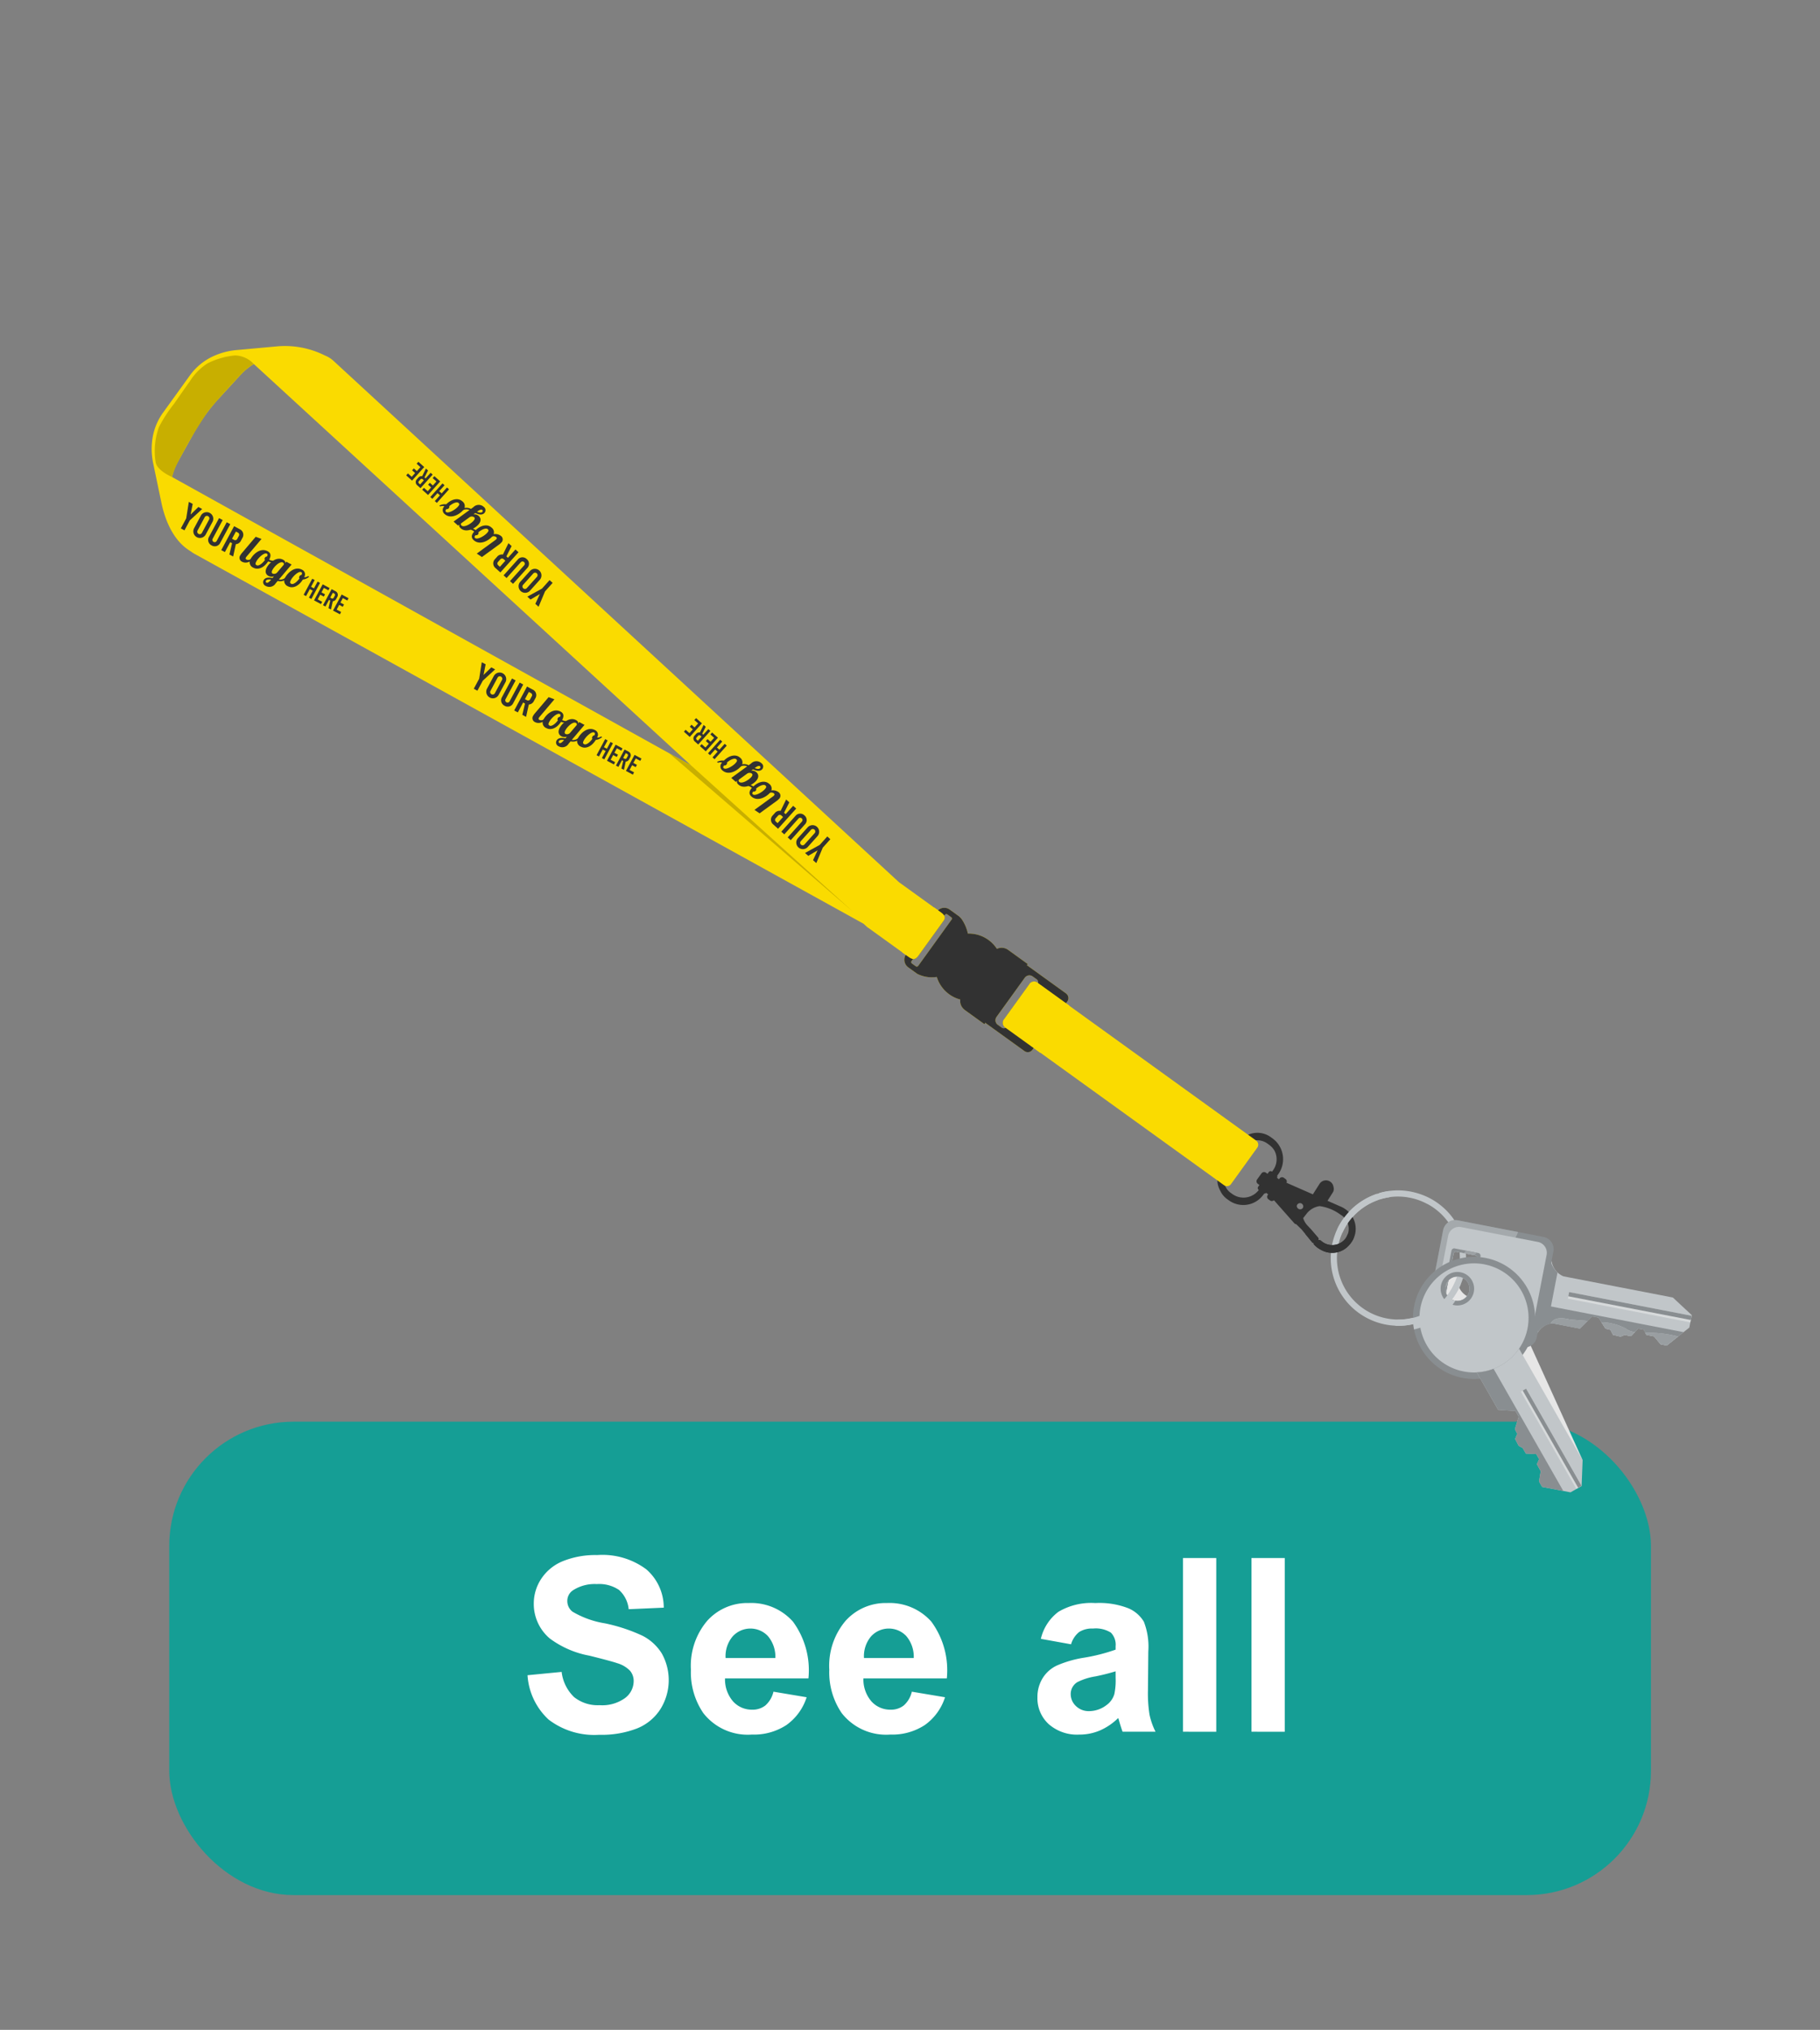
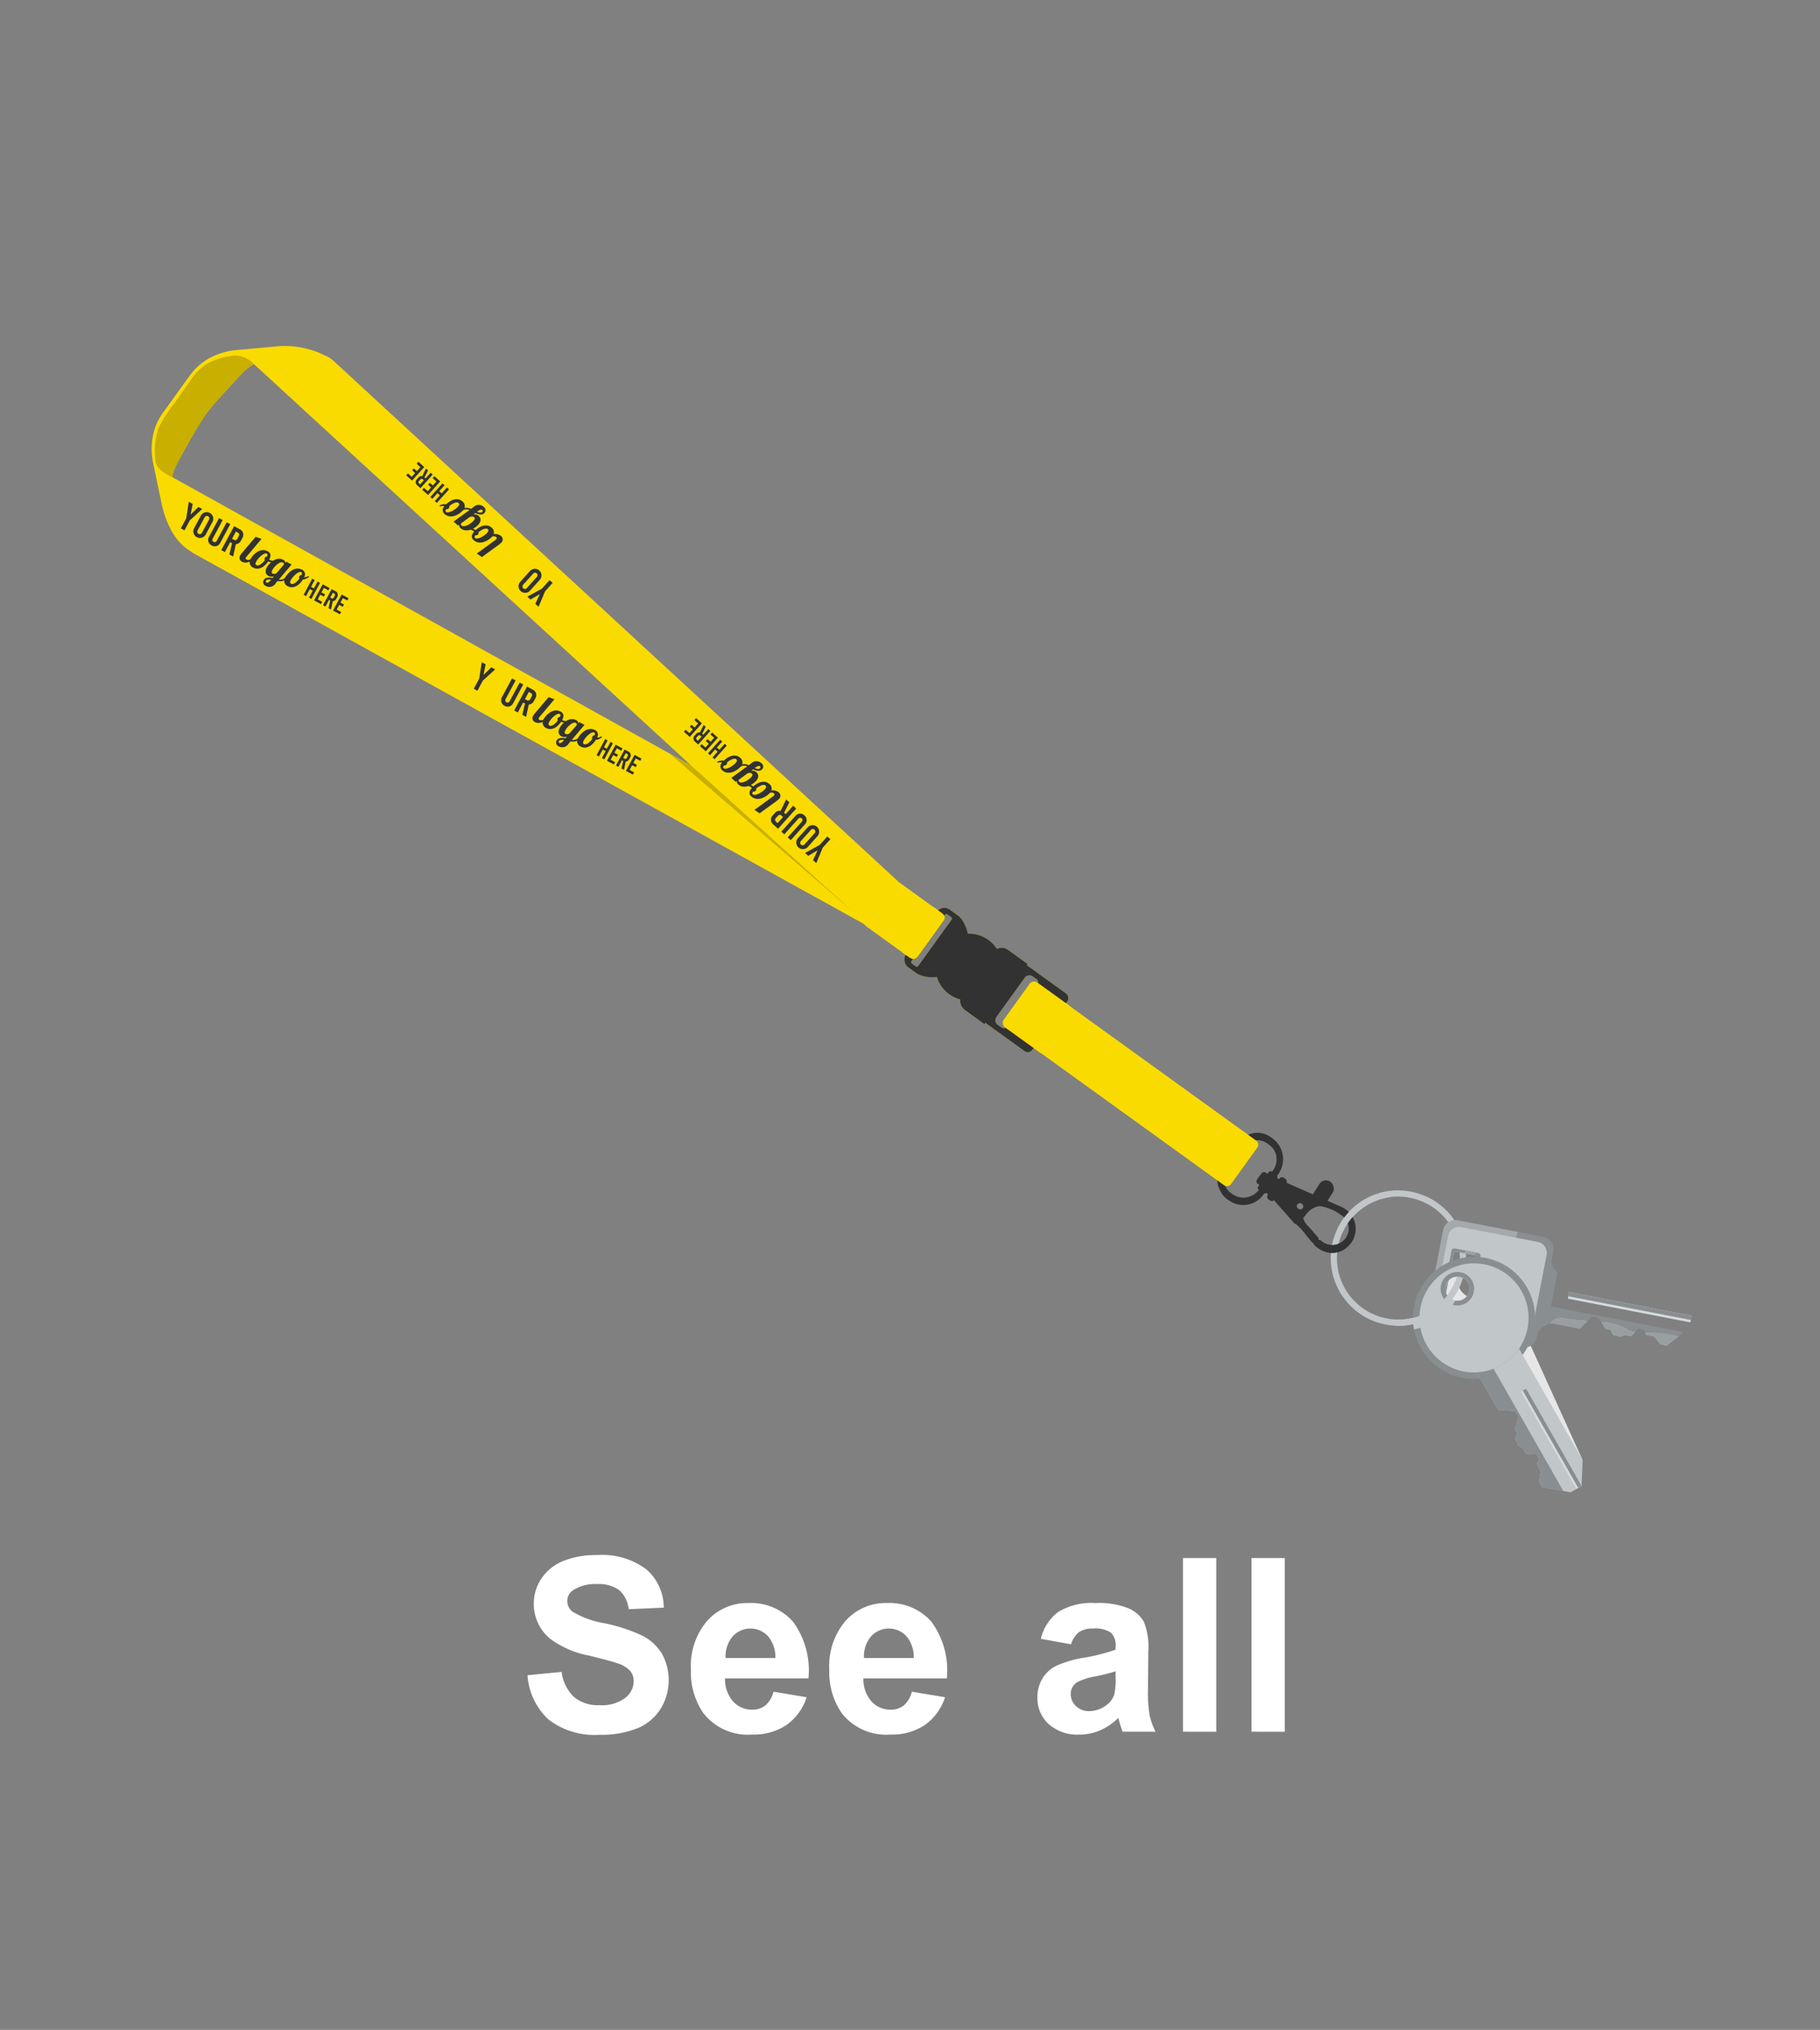
<svg xmlns="http://www.w3.org/2000/svg" viewBox="0 0 139 155">
  <rect x="0" y="0" width="139" height="155" fill="#808080" stroke="none" />
  <g style="isolation: isolate">
    <g id="Laag_1" data-name="Laag 1">
-       <rect x="12.926" y="108.562" width="113.164" height="36.149" rx="9.488" style="fill: #159e95" />
      <g>
        <path d="M40.288,127.922l2.606-.254a3.179,3.179,0,0,0,.955,1.927,2.889,2.889,0,0,0,1.941.615,2.981,2.981,0,0,0,1.95-.547,1.627,1.627,0,0,0,.656-1.28,1.207,1.207,0,0,0-.276-.8,2.208,2.208,0,0,0-.964-.575q-.471-.164-2.145-.58a7.263,7.263,0,0,1-3.022-1.312,3.45,3.45,0,0,1-1.222-2.669,3.411,3.411,0,0,1,.575-1.896,3.595,3.595,0,0,1,1.656-1.343,6.63,6.63,0,0,1,2.61-.462,5.6,5.6,0,0,1,3.759,1.095,3.863,3.863,0,0,1,1.326,2.922l-2.678.117a2.28,2.28,0,0,0-.738-1.47,2.704,2.704,0,0,0-1.696-.448,3.058,3.058,0,0,0-1.828.479.969.969,0,0,0-.425.824,1.019,1.019,0,0,0,.398.805,7.058,7.058,0,0,0,2.461.887,12.971,12.971,0,0,1,2.89.954,3.729,3.729,0,0,1,1.466,1.349,4.176,4.176,0,0,1-.103,4.248,3.793,3.793,0,0,1-1.792,1.479,7.507,7.507,0,0,1-2.886.484,5.74,5.74,0,0,1-3.863-1.163A5.054,5.054,0,0,1,40.288,127.922Z" style="fill: #fff" />
        <path d="M59.072,129.179l2.534.425a4.15,4.15,0,0,1-1.543,2.121,4.53,4.53,0,0,1-2.637.728,4.298,4.298,0,0,1-3.709-1.637,5.503,5.503,0,0,1-.95-3.312,5.307,5.307,0,0,1,1.249-3.742,4.112,4.112,0,0,1,3.158-1.353,4.266,4.266,0,0,1,3.384,1.417,6.264,6.264,0,0,1,1.185,4.338h-6.37a2.566,2.566,0,0,0,.615,1.759,1.923,1.923,0,0,0,1.466.629,1.557,1.557,0,0,0,1.004-.325A2.01,2.01,0,0,0,59.072,129.179Zm.145-2.57a2.447,2.447,0,0,0-.57-1.678,1.835,1.835,0,0,0-2.696.032,2.346,2.346,0,0,0-.534,1.647Z" style="fill: #fff" />
        <path d="M69.641,129.179l2.534.425a4.15,4.15,0,0,1-1.543,2.121,4.53,4.53,0,0,1-2.637.728,4.299,4.299,0,0,1-3.709-1.637,5.503,5.503,0,0,1-.95-3.312,5.307,5.307,0,0,1,1.249-3.742,4.112,4.112,0,0,1,3.158-1.353,4.266,4.266,0,0,1,3.384,1.417,6.264,6.264,0,0,1,1.185,4.338h-6.37a2.566,2.566,0,0,0,.615,1.759,1.923,1.923,0,0,0,1.466.629,1.557,1.557,0,0,0,1.004-.325A2.01,2.01,0,0,0,69.641,129.179Zm.145-2.57a2.447,2.447,0,0,0-.57-1.678,1.835,1.835,0,0,0-2.696.032,2.345,2.345,0,0,0-.534,1.647Z" style="fill: #fff" />
        <path d="M81.801,125.56l-2.307-.416a3.593,3.593,0,0,1,1.339-2.063,4.9,4.9,0,0,1,2.823-.67,6.076,6.076,0,0,1,2.533.403,2.526,2.526,0,0,1,1.172,1.022,5.245,5.245,0,0,1,.339,2.275l-.027,2.968a10.325,10.325,0,0,0,.122,1.869,5.441,5.441,0,0,0,.457,1.289H85.737q-.099-.254-.244-.751c-.042-.151-.073-.25-.09-.298a4.606,4.606,0,0,1-1.393.95,3.99,3.99,0,0,1-1.584.317,3.271,3.271,0,0,1-2.339-.805,2.675,2.675,0,0,1-.855-2.036,2.734,2.734,0,0,1,.389-1.452,2.541,2.541,0,0,1,1.09-.978,8.512,8.512,0,0,1,2.022-.592,13.868,13.868,0,0,0,2.47-.624v-.254a1.316,1.316,0,0,0-.361-1.045,2.171,2.171,0,0,0-1.366-.312,1.819,1.819,0,0,0-1.058.267A1.85,1.85,0,0,0,81.801,125.56Zm3.402,2.063a15.91,15.91,0,0,1-1.547.389,4.637,4.637,0,0,0-1.384.443,1.06,1.06,0,0,0-.498.895,1.246,1.246,0,0,0,.398.924,1.391,1.391,0,0,0,1.014.389,2.197,2.197,0,0,0,1.312-.453,1.59,1.59,0,0,0,.607-.841,5.031,5.031,0,0,0,.099-1.239Z" style="fill: #fff" />
        <path d="M90.347,132.237V118.974H92.89v13.264Z" style="fill: #fff" />
        <path d="M95.579,132.237V118.974h2.542v13.264Z" style="fill: #fff" />
      </g>
      <g>
        <g>
          <g>
            <g>
              <g>
                <g>
                  <g>
                    <g>
                      <path d="M109.463,97.995a1.476,1.476,0,0,1,.72,1.96c-.343.74,2.712-.582,1.972-.924a1.476,1.476,0,0,1-.72-1.96C111.778,96.331,108.723,97.652,109.463,97.995Z" style="fill: #e6e6e6;mix-blend-mode: multiply" />
                      <polygon points="120.872 111.499 116.645 102.187 115.256 103.909 120.872 111.499" style="fill: #e6e6e6;mix-blend-mode: multiply" />
                      <g>
                        <path d="M110.22,93.931l-1.271,6.566a.946.946,0,0,0,.747,1.105l6.566,1.271a.946.946,0,0,0,1.105-.747l1.271-6.566a.946.946,0,0,0-.747-1.105l-6.566-1.271a.946.946,0,0,0-1.105.747Zm.796,1.793L110.337,99.23a.177.177,0,0,0,.14.207l1.478.286a.177.177,0,0,0,.207-.14l.678-3.505a.177.177,0,0,0-.14-.207l-1.478-.286a.177.177,0,0,0-.207.14Z" style="fill: #898e91;fill-rule: evenodd" />
                        <path d="M110.22,93.931l-1.271,6.566a.946.946,0,0,0,.747,1.105l2.3.445a1.472,1.472,0,0,1,.454-1.006c1.364-1.233,1.133-3.045,1.811-3.83.292-.338-.261-.925.841-1.825a3.625,3.625,0,0,0,.837-1.31l-4.613-.893a.946.946,0,0,0-1.105.747Zm.796,1.793L110.337,99.23a.177.177,0,0,0,.14.207l1.478.286a.177.177,0,0,0,.207-.14l.678-3.505a.177.177,0,0,0-.14-.207l-1.478-.286a.177.177,0,0,0-.207.14Z" style="fill: #a4a9ac;fill-rule: evenodd" />
                        <path d="M110.601,94.368l-1.135,5.866a.845.845,0,0,0,.667.987l5.866,1.135a.845.845,0,0,0,.987-.667l1.135-5.866a.845.845,0,0,0-.667-.987l-5.866-1.135a.845.845,0,0,0-.987.667Zm.414,1.356L110.337,99.23a.177.177,0,0,0,.14.207l1.478.286a.177.177,0,0,0,.207-.14l.678-3.505a.177.177,0,0,0-.14-.207l-1.478-.286a.177.177,0,0,0-.207.14Z" style="fill: #c1c6c9;fill-rule: evenodd" />
                        <path d="M110.104,99.382a.215.215,0,0,0,.171.244l1.796.347a.215.215,0,0,0,.251-.17l.59-3.048c-.078.068-.16.133-.242.195l-.509,2.631a.177.177,0,0,1-.207.14l-1.478-.286a.177.177,0,0,1-.14-.207l.012-.06c-.078.074-.16.146-.245.213Z" style="fill: #999ea1;fill-rule: evenodd" />
-                         <path d="M118.499,96.282c-.286,1.516-.781,3.997-1.067,5.513a1.456,1.456,0,0,1,1.147-.753l2.077.402.934-.922.495.092.534.843.387.093.186.378.578.137.309-.125.492.089.543-.571.436.085.18.382.591.122.508.608.47.091,1.721-1.37.185-.954-1.443-1.342-8.345-1.615a1.502,1.502,0,0,1-.917-1.182Z" style="fill: #c1c6c9;fill-rule: evenodd" />
                        <polygon points="129.097 100.979 129.194 100.474 119.839 98.663 119.741 99.168 129.097 100.979 129.097 100.979" style="fill: #d7dadb;fill-rule: evenodd" />
                        <polygon points="129.132 100.796 129.194 100.474 119.839 98.663 119.777 98.986 129.132 100.796 129.132 100.796" style="fill: #898e91;fill-rule: evenodd" />
                        <path d="M117.827,99.642l-.395,2.153a1.334,1.334,0,0,1,1.256-.716l1.978.383.923-.94.495.092.534.843.387.093.186.378.578.137.309-.125.492.089.543-.571.436.085.18.382.591.122.508.608.47.091,1.283-1.022-10.756-2.082Z" style="fill: #898e91;fill-rule: evenodd" />
                        <path d="M117.911,101.274Zm.518-.209q.072-.015.15-.024l2.077.402.587-.579c-.696-.056-1.28-.089-1.433-.125-.898-.214-1.225.051-1.38.326Zm3.879-.098.31.49.387.093.186.378.578.137.309-.125.492.089.302-.318a1.288,1.288,0,0,1-.708-.261,4.172,4.172,0,0,0-1.857-.483Zm3.351.807.071.15.591.122.508.608.47.091.866-.689a9.146,9.146,0,0,0-2.507-.282Z" style="fill: #c1c6c9;fill-rule: evenodd" />
                        <path d="M117.913,101.278l.001,0-.003-.004.002.004Zm.502-.189a1.421,1.421,0,0,1,.272-.011l1.978.383.586-.597c-.701-.057-1.289-.09-1.443-.126-.924-.22-1.244.067-1.393.351Zm3.892-.122.31.49.387.093.186.378.578.137.309-.125.492.089.302-.318a1.288,1.288,0,0,1-.708-.261,4.172,4.172,0,0,0-1.857-.483Zm3.351.807.071.15.591.122.508.608.47.091.866-.689a9.145,9.145,0,0,0-2.507-.282Z" style="fill: #999ea1;fill-rule: evenodd" />
                        <path d="M118.417,96.266c-.285,1.516-.782,3.996-1.067,5.513a1.518,1.518,0,0,1,.835-.645l.767-3.962a1.91,1.91,0,0,1-.535-.906Z" style="fill: #898e91;fill-rule: evenodd" />
                        <path d="M117.742,99.626l-.392,2.154a1.51,1.51,0,0,1,.833-.634l.267-1.382-.709-.137Z" style="fill: #898e91;fill-rule: evenodd" />
                        <path d="M110.855,95.503l-.75,3.873a.215.215,0,0,0,.17.251l1.796.347a.215.215,0,0,0,.251-.17l.749-3.873a.215.215,0,0,0-.17-.251l-1.796-.348a.215.215,0,0,0-.251.17Zm.161.222L110.337,99.23a.177.177,0,0,0,.14.207l1.478.286a.177.177,0,0,0,.207-.14l.678-3.505a.177.177,0,0,0-.14-.207l-1.478-.286a.177.177,0,0,0-.207.14Z" style="fill: #898e91;fill-rule: evenodd" />
                        <path d="M110.594,96.85l-.288,1.487a1.875,1.875,0,0,0,.239-.183l.303-1.565c-.196.17-.149.18-.254.26Zm2.222-1.186-.841-.163c-.064.065-.126.129-.186.193l.814.158a1.724,1.724,0,0,1,.213-.188Z" style="fill: #9da2a5;fill-rule: evenodd" />
                        <path d="M110.685,99.476a5.182,5.182,0,0,0,1.269-3.75l-.481-.093a4.707,4.707,0,0,1-1.117,3.502l-.018.094a.177.177,0,0,0,.14.207l.208.04Zm.388-6.306a5.142,5.142,0,0,0-2.424-1.921,5.201,5.201,0,0,0-.986-.271l-.16.453a4.706,4.706,0,0,1,3.109,1.904h0a.956.956,0,0,1,.154-.086h0l.021-.009.001,0,.021-.008.001,0,.021-.008.001-.001.021-.007.001,0,.02-.006.002-.001.02-.006.002-.001.02-.005.002-.001.02-.005.002-.001.02-.004.003-.001.02-.004.003-.001.019-.003.004-.001.019-.003.004-.001.018-.002.005-.001.015-.001Zm-1.715-1.577a5.178,5.178,0,0,0-4.024-.492l.052.477a4.705,4.705,0,0,1,3.627.363h0a.956.956,0,0,1,.101-.144h0l.015-.017,0-.001.015-.016.001-.001.015-.016.001-.001.015-.015.001-.001.015-.015.002-.002.016-.014.001-.001.016-.014.002-.001.016-.013.002-.002.016-.012.003-.002.016-.012.003-.002.016-.011.003-.002.016-.011.004-.002.016-.01.004-.003.013-.008Z" style="fill: #c1c6c9" />
                      </g>
                    </g>
                    <path d="M101.976,94.222a5.165,5.165,0,0,0,6.925,6.567l.035-.016v0l-.001-.008-.001-.015-.001-.009-.001-.014-.001-.011,0-.012,0-.013,0-.01v-.015l0-.008,0-.017,0-.006.001-.019,0-.004.002-.02,0-.003.002-.021,0-.002.003-.022v-.001l.004-.023v-.001l.004-.024.055-.283q-.145.077-.294.144a4.693,4.693,0,1,1-2.6-8.929,1.508,1.508,0,0,0-.001-.477,5.171,5.171,0,0,0-4.133,3.27Z" style="fill: #c1c6c9" />
                    <path d="M110.266,96.586a4.663,4.663,0,1,0,6.361,1.74,4.664,4.664,0,0,0-6.361-1.74Zm.579,1.014a.929.929,0,1,0,1.267.347.929.929,0,0,0-1.267-.347Z" style="fill: #898e91;fill-rule: evenodd" />
                    <path d="M110.513,97.019a4.165,4.165,0,1,0,5.681,1.554,4.165,4.165,0,0,0-5.681-1.554Zm.332.581a.929.929,0,1,0,1.267.347.929.929,0,0,0-1.267-.347Z" style="fill: #c1c6c9;fill-rule: evenodd" />
                    <path d="M110.672,97.296a1.279,1.279,0,1,0,1.744.477,1.279,1.279,0,0,0-1.744-.477Zm.173.304a.929.929,0,1,0,1.267.347.929.929,0,0,0-1.267-.347Z" style="fill: #898e91;fill-rule: evenodd" />
                    <path d="M112.803,104.796l-.013.007,1.626,2.85,1.32.088.254.437-.293.958.182.356-.165.389.274.529.297.154.254.433.79.04.22.387-.173.387.294.53-.131.785.238.417,2.169.414.848-.483.078-1.977-4.856-8.512a4.171,4.171,0,0,1-3.214,1.809Z" style="fill: #c1c6c9;fill-rule: evenodd" />
                    <path d="M112.787,104.797l1.629,2.856,1.32.088.254.437-.293.958.182.356-.165.389.274.529.297.154.254.433.79.04.22.387-.173.387.294.53-.131.785.238.417,1.618.309-5.323-9.33a4.137,4.137,0,0,1-1.286.273Z" style="fill: #898e91;fill-rule: evenodd" />
                  </g>
                  <polygon points="120.386 113.689 120.787 113.461 116.553 106.039 116.152 106.268 120.386 113.689 120.386 113.689" style="fill: #d7dadb;fill-rule: evenodd" />
                  <polygon points="120.531 113.607 120.787 113.461 116.553 106.039 116.297 106.185 120.531 113.607 120.531 113.607" style="fill: #898e91;fill-rule: evenodd" />
                </g>
                <path d="M97.564,89.965l-.03-.021-.004-.003a.173.173,0,0,0,.01-.159l.083-.116a1.965,1.965,0,0,0-.444-2.743l-.129-.093a1.742,1.742,0,0,0-2.432.394l-1.319,1.828a1.732,1.732,0,0,0-.325.922l-.002-.001v.002l.002.001a1.747,1.747,0,0,0,.209.927,1.65,1.65,0,0,0,.541.665l.129.093a1.887,1.887,0,0,0,2.627-.421l0,0c.027-.033.055-.065.081-.1a.172.172,0,0,0,.139-.051l.006.005.03.021.09.065.029.021-.035.048a.236.236,0,0,0,.053.33l.129.093a.233.233,0,0,0,.294-.021l1.553,1.756.039.035a.231.231,0,0,0,.108.039l.404.392.817.995.032.03a.111.111,0,0,0,.113.012l-.003.002-.016.016a.078.078,0,0,0,.005.098,1.862,1.862,0,0,0,.515.401,1.728,1.728,0,0,0,1.765-.001,1.754,1.754,0,0,0,.431-.371,1.828,1.828,0,0,0,.438-.835,1.822,1.822,0,0,0-.729-1.874,1.892,1.892,0,0,0-.345-.198l-1.037-.455.405-.637a.498.498,0,0,0,.052-.421.579.579,0,0,0-.234-.392l-.029-.02a.582.582,0,0,0-.784.15l-.02.029-.507.799-2.014-.884a.233.233,0,0,0-.073-.286l-.129-.093a.236.236,0,0,0-.33.053l-.042.058-.029-.021Zm-3.45,1.208-.129-.093a1.233,1.233,0,0,1-.476-.719l.012.009.001-.001-.014-.01c-.007-.03-.018-.059-.023-.089a1.24,1.24,0,0,1,.219-.926l1.277-1.77a1.323,1.323,0,0,1,1.809-.255l.129.093a1.538,1.538,0,0,1,.415.448,1.43,1.43,0,0,1-.115,1.515l-.067.093-.007-.005a.177.177,0,0,0-.247.04l-.094.13-.121-.087a.243.243,0,0,0-.34.055l-.332.46a.243.243,0,0,0,.055.34l.121.087-.094.13a.177.177,0,0,0,.04.247l.004.003a1.461,1.461,0,0,1-2.024.305Zm5.035,1.123-.014-.011a.265.265,0,0,1-.092-.163.236.236,0,0,1,.002-.061.248.248,0,0,1,.482.117.242.242,0,0,1-.066.111A.264.264,0,0,1,99.148,92.297Zm1.522,2.218-.734-.852-.003-.002,0-.001a1.465,1.465,0,0,1-.406-.643c.078-.098.17-.216.276-.355a1.539,1.539,0,0,1,.978-.561,3.471,3.471,0,0,1,1.606.659,1.243,1.243,0,0,1,.398,1.782l-.041.053a1.278,1.278,0,0,1-1.736.245,1.224,1.224,0,0,1-.105-.085l-.022-.018a.248.248,0,0,0-.21-.037l.006-.006A.146.146,0,0,0,100.67,94.515Z" style="fill: #323232" />
                <path d="M102.744,94.594a1.278,1.278,0,0,1-1.736.245,1.224,1.224,0,0,1-.105-.085l-.022-.018a.248.248,0,0,0-.21-.037l.006-.006a.146.146,0,0,0-.007-.179l-.641-.744-.334.462.521.634.032.03a.111.111,0,0,0,.113.012l-.003.002-.016.016a.078.078,0,0,0,.005.098,1.862,1.862,0,0,0,.515.401,1.728,1.728,0,0,0,1.765-.001,1.758,1.758,0,0,0,.431-.371,1.872,1.872,0,0,0,.134-.164,1.852,1.852,0,0,0,.196-.348l-.45-.325a1.713,1.713,0,0,1-.153.321Z" style="fill: #323232" />
              </g>
              <path d="M25.473,27.558a2.077,2.077,0,0,0-.535-.359c-.047-.022-.097-.044-.148-.066a6.808,6.808,0,0,0-3.708-.677l-3.006.274a5.375,5.375,0,0,0-1.806.48A4.536,4.536,0,0,0,14.51,28.657l-2.071,2.872a4.543,4.543,0,0,0-.824,2.188l-.002.018a5.352,5.352,0,0,0,.09,1.664l.658,3.15c.616,2.651,1.9,3.353,2.224,3.564a2.102,2.102,0,0,0,.276.182L65.953,70.538l.298.273a.272.272,0,0,0,.047.026l2.875,2.074a.688.688,0,0,0-.043.076l-.015.035c-.005.012-.011.023-.015.035l.003.002a.717.717,0,0,0,.256.803l.694.501a2.487,2.487,0,0,0,1.494.237A2.553,2.553,0,0,0,73.34,76.325a.825.825,0,0,0,.197.66.994.994,0,0,0,.172.157l1.45,1.046a.035.035,0,0,0,.049-.008l.053-.092a.195.195,0,0,0,.02.028.216.216,0,0,0,.043.041l2.92,2.106a.433.433,0,0,0,.604-.098l.103-.143L93.484,90.504a.382.382,0,0,0,.533-.086l2.007-2.783a.382.382,0,0,0-.029-.483.387.387,0,0,0-.065-.061L81.409,76.615l.105-.146a.433.433,0,0,0-.034-.547.427.427,0,0,0-.072-.067l-2.92-2.106a.205.205,0,0,0-.071-.032l.058-.065a.035.035,0,0,0-.008-.049l-.003-.002-.005-.008-1.45-1.046a.835.835,0,0,0-.875-.09c-.032-.049-.064-.099-.1-.146a2.554,2.554,0,0,0-2.115-1.02,3.102,3.102,0,0,0-.467-1.094,1.283,1.283,0,0,0-.234-.244l-.694-.501a.696.696,0,0,0-.888.062l-2.897-2.09c-.013-.01-.024-.015-.036-.024a.894.894,0,0,0-.089-.075ZM79.275,75.077l-.106-.077-.005.007a.403.403,0,0,0-.516.119L76.669,77.87a.403.403,0,0,0-.015.45.398.398,0,0,0,.062.081l-.002.003.026.019a.36.36,0,0,0,.028.025l.045.033a.292.292,0,0,1-.317-.016l-.299-.216a.438.438,0,0,1-.064-.057.432.432,0,0,1-.025-.537L78.267,74.66a.433.433,0,0,1,.604-.098l.299.216a.274.274,0,0,1,.104.299Zm-6.597-4.856-2.55,3.535a.134.134,0,0,1-.187.03l-.303-.219a.128.128,0,0,1-.029-.031.134.134,0,0,1,.007-.146l.113-.157a.394.394,0,0,0,.342-.163L72.063,70.31a.394.394,0,0,0,.046-.376l.057-.078a.134.134,0,0,1,.187-.03l.303.219a.129.129,0,0,1,.029.031A.134.134,0,0,1,72.678,70.221ZM13.579,35.274l1.222-2.196a13.915,13.915,0,0,1,1.907-2.642l1.667-1.816a4.574,4.574,0,0,1,1.01-.822L52.783,58.451,13.137,36.423A4.509,4.509,0,0,1,13.579,35.274Z" style="fill: #fadb00" />
              <path d="M81.488,76.506l.027-.037a.433.433,0,0,0-.034-.547.427.427,0,0,0-.072-.067l-2.92-2.106a.205.205,0,0,0-.071-.032l.058-.065a.035.035,0,0,0-.008-.049l-.003-.002-.005-.008-1.45-1.046a.835.835,0,0,0-.875-.09c-.032-.049-.064-.099-.1-.146a2.554,2.554,0,0,0-2.115-1.02,3.102,3.102,0,0,0-.467-1.094,1.283,1.283,0,0,0-.234-.244l-.694-.501a.696.696,0,0,0-.888.062l-2.463,3.397a.688.688,0,0,0-.043.076l-.015.035c-.005.012-.011.023-.015.035l.003.002a.717.717,0,0,0,.256.803l.694.501a2.487,2.487,0,0,0,1.494.237A2.553,2.553,0,0,0,73.34,76.325a.825.825,0,0,0,.197.66.994.994,0,0,0,.172.157l1.45,1.046a.035.035,0,0,0,.049-.008l.053-.092a.195.195,0,0,0,.02.028.216.216,0,0,0,.043.041l2.92,2.106a.433.433,0,0,0,.604-.098l.103-.143m.323-4.945-.106-.077h0a.403.403,0,0,0-.516.119l-1.984,2.75a.403.403,0,0,0-.015.45.398.398,0,0,0,.062.081l-.002.003.026.019a.36.36,0,0,0,.028.025l.045.033a.292.292,0,0,1-.317-.016l-.299-.216a.438.438,0,0,1-.064-.057.432.432,0,0,1-.025-.537L78.267,74.66a.433.433,0,0,1,.604-.098l.299.216a.274.274,0,0,1,.104.299Zm-6.597-4.856-2.55,3.535a.134.134,0,0,1-.187.03l-.303-.219a.128.128,0,0,1-.029-.031.134.134,0,0,1,.007-.146l.113-.157a.394.394,0,0,0,.342-.163L72.063,70.31a.394.394,0,0,0,.046-.376l.057-.078a.134.134,0,0,1,.187-.03l.303.219a.129.129,0,0,1,.029.031A.134.134,0,0,1,72.678,70.221Z" style="fill: #323232" />
              <path d="M79.446,80.393l-2.639-1.903a.446.446,0,0,1-.11-.681l1.904-2.64a.43.43,0,0,1,.671-.109l2.4,1.731Z" style="fill: #fadb00" />
              <path d="M69.262,72.981c.292.211.564.436.866.017l1.938-2.686c.174-.241.08-.441-.173-.623l-.543-.391-2.462,3.414Z" style="fill: #fadb00" />
              <path d="M105.173,91.156a5.177,5.177,0,0,0-3.034,2.688l.392.277a4.705,4.705,0,0,1,2.675-2.477h0a.95.95,0,0,1-.041-.172h0l-.003-.023V91.45l-.002-.022v-.001l-.002-.022v-.002l-.001-.022V91.38l-.001-.021v-.002c0-.007,0-.014,0-.021v-.002l0-.021v-.002l.001-.021v-.002l.001-.02,0-.003.002-.02,0-.003.002-.019.001-.004.003-.019.001-.004.003-.018.001-.005.003-.015Z" style="fill: #c1c6c9" />
              <path d="M107.996,101.519s.326-.083.484-.137a5.213,5.213,0,0,0,2.678-2.061.808.808,0,0,1-.432-.204,4.495,4.495,0,0,1-1.677,1.508h0l0-.001-.056.029h0a5.585,5.585,0,0,1-.555.239q-.089.033-.18.064h0c-.111.035-.331.091-.331.091s.009.082.025.214C107.969,101.4,107.996,101.519,107.996,101.519Z" style="fill: #c1c6c9;mix-blend-mode: multiply" />
              <path d="M13.137,36.423s-1.164-.489-1.25-1.142a5.343,5.343,0,0,1,.253-2.668A10.627,10.627,0,0,1,13.266,30.87c.28-.388.756-1.093,1.238-1.761a4.404,4.404,0,0,1,1.341-1.359,5.842,5.842,0,0,1,2.11-.608,2.013,2.013,0,0,1,1.431.657,4.284,4.284,0,0,0-1.01.822c-.579.603-2.116,2.28-2.489,2.797s-1.173,1.808-1.512,2.415-.834,1.517-.972,1.844S13.137,36.423,13.137,36.423Z" style="fill: #c8af00" />
            </g>
            <polygon points="52.783 58.451 65.134 69.607 51.119 57.529 52.783 58.451" style="fill: #c8af00" />
          </g>
          <g>
            <g id="UK_orange" data-name="UK orange">
              <g id="horizontal">
                <g>
                  <path d="M61.484,65.135l1.119-.616.58-.646.234.21-.58.646-.493,1.178-.249-.224.348-.751-.714.422Z" style="fill: #323232" />
                  <path d="M62.442,63.841l-.756.842a.504.504,0,0,1-.75-.673l.756-.842a.504.504,0,0,1,.75.673Zm-.516-.463L61.17,64.22a.19.19,0,1,0,.282.253l.756-.842a.19.19,0,1,0-.282-.253Z" style="fill: #323232" />
                  <path d="M61.474,62.952l-1.081,1.204-.234-.21,1.081-1.204a.175.175,0,1,0-.26-.234L59.9,63.713l-.229-.206,1.081-1.204a.46.46,0,0,1,.684-.039A.464.464,0,0,1,61.474,62.952Z" style="fill: #323232" />
                  <path d="M60.284,61.27l-.402.79.121.109.572-.637.234.21L59.423,63.285l-.366-.329a.463.463,0,0,1-.035-.697l.152-.17a.471.471,0,0,1,.444-.171l.423-.866Zm-.479,1.119-.121-.109a.176.176,0,0,0-.272.015l-.16.179a.176.176,0,0,0,.015.272l.121.109Z" style="fill: #323232" />
                </g>
                <g>
                  <path d="M55.504,56.938l-.931,1.037-.157-.141.392-.437-.187-.168-.392.437-.157-.141.931-1.037.157.141-.406.452.187.168.406-.452Z" style="fill: #323232" />
                  <path d="M53.901,57.371l-.446-.4.133-.148.289.259.259-.289-.23-.206.133-.148.23.206.273-.304-.289-.259.133-.148.446.4Z" style="fill: #323232" />
                  <path d="M53.901,55.499l-.27.53.082.073.384-.428.157.141-.931,1.037-.246-.221a.311.311,0,0,1-.024-.468l.102-.114a.317.317,0,0,1,.298-.115l.284-.582ZM53.58,56.25l-.081-.073a.118.118,0,0,0-.183.01l-.108.12a.118.118,0,0,0,.01.183l.082.073Z" style="fill: #323232" />
                  <path d="M52.678,56.273l-.446-.4.133-.148.289.259.259-.289-.23-.206.133-.148.23.206.273-.304-.289-.259.133-.148.446.4Z" style="fill: #323232" />
                </g>
                <g>
                  <path d="M57.622,61.843l1.413-1.029a.442.442,0,0,0,.077-.067c.059-.066.048-.115-.018-.174a.347.347,0,0,0-.398.017l-.099-.089a.711.711,0,0,1,.886.008.329.329,0,0,1-.002.509,1.036,1.036,0,0,1-.156.136l-1.312.954Z" style="fill: #323232" />
                  <path d="M57.422,60.17a.074.074,0,0,0-.022-.028,1.008,1.008,0,0,0-.49-.184l.036-.083a1,1,0,0,1,.592.179c.429-.402.91-.464,1.2-.203a.451.451,0,0,1,.043.711c-.243.271-.911.692-1.396.257C57.182,60.636,57.2,60.418,57.422,60.17Zm.319.052a.117.117,0,0,1-.025.156.173.173,0,0,1-.187.062c-.084.103-.095.162-.033.217.167.15.7-.15.908-.38.14-.155.141-.218.051-.299C58.339,59.874,58.028,59.979,57.741,60.223Z" style="fill: #323232" />
                  <path d="M55.851,59.402l1.214-.883a.601.601,0,0,0-.599.07l-.099-.089a.763.763,0,0,1,.812-.066l.188-.138a.562.562,0,0,1,.784-.02.313.313,0,0,1,.059.465c-.178.198-.474.111-.699.006l-.14.1a.508.508,0,0,1,.399.124c.16.144.224.38-.027.66-.285.318-.936.649-1.345.281-.134-.12-.144-.223-.083-.291l.013-.014-.136.099ZM58.04,58.509c-.049-.044-.17-.024-.325.087l-.076.056c.16.063.326.101.411.007A.108.108,0,0,0,58.04,58.509Zm-.676.844c.163-.181.09-.252.047-.289a.309.309,0,0,0-.353.015l-.621.45a.125.125,0,0,0,.018.174C56.655,59.882,57.165,59.574,57.364,59.352Z" style="fill: #323232" />
                  <path d="M55.149,58.236a.421.421,0,0,0-.313.012L54.76,58.18a.887.887,0,0,1,.526-.098c.434-.427.926-.5,1.223-.234a.451.451,0,0,1,.043.711c-.243.271-.904.699-1.389.263A.385.385,0,0,1,55.149,58.236Zm.37-.009c.025.048.014.098-.039.157a.166.166,0,0,1-.176.063c-.084.103-.09.162-.031.214.167.15.693-.156.9-.387.14-.155.141-.218.051-.299C56.109,57.873,55.803,57.981,55.518,58.227Z" style="fill: #323232" />
                </g>
              </g>
            </g>
            <g id="UK_orange-2" data-name="UK orange">
              <g id="horizontal-2" data-name="horizontal">
                <g>
                  <path d="M40.274,45.562l1.119-.616.58-.646.234.21-.58.646-.493,1.178L40.885,46.11l.348-.751-.714.422Z" style="fill: #323232" />
                  <path d="M41.232,44.268l-.756.842a.504.504,0,0,1-.75-.673l.756-.842a.504.504,0,0,1,.75.673Zm-.516-.463-.756.842a.19.19,0,1,0,.282.253l.756-.842a.19.19,0,1,0-.282-.253Z" style="fill: #323232" />
-                   <path d="M40.265,43.38l-1.081,1.204-.234-.21L40.031,43.17a.175.175,0,1,0-.26-.234L38.69,44.14l-.229-.206L39.542,42.73a.46.46,0,0,1,.684-.039A.464.464,0,0,1,40.265,43.38Z" style="fill: #323232" />
-                   <path d="M39.075,41.697l-.402.79.121.109.572-.637.234.21-1.386,1.543-.366-.329a.463.463,0,0,1-.035-.697l.152-.17a.471.471,0,0,1,.444-.171l.423-.866Zm-.479,1.119-.121-.109a.176.176,0,0,0-.272.015l-.16.179a.176.176,0,0,0,.015.272l.121.109Z" style="fill: #323232" />
                </g>
                <g>
                  <path d="M34.295,37.365l-.931,1.037-.157-.141.392-.437-.187-.168-.392.437-.157-.141.931-1.037.157.141-.406.452.187.168.406-.452Z" style="fill: #323232" />
                  <path d="M32.691,37.798l-.446-.4.133-.148.289.259.259-.289-.23-.206.133-.148.23.206.273-.304-.289-.259.133-.148.446.4Z" style="fill: #323232" />
                  <path d="M32.692,35.926l-.27.53.082.073.384-.428.157.141-.931,1.037-.246-.221a.311.311,0,0,1-.024-.468l.102-.114a.317.317,0,0,1,.298-.115l.284-.582Zm-.322.752-.082-.073a.118.118,0,0,0-.183.01l-.108.12a.118.118,0,0,0,.01.183l.081.073Z" style="fill: #323232" />
                  <path d="M31.469,36.7l-.446-.4.133-.148.289.259.259-.289-.23-.206.133-.148.23.206.273-.304-.289-.259.133-.148.446.4Z" style="fill: #323232" />
                </g>
                <g>
                  <path d="M36.413,42.271l1.413-1.029a.435.435,0,0,0,.077-.067c.059-.066.048-.115-.018-.174a.346.346,0,0,0-.398.017l-.099-.089a.711.711,0,0,1,.886.008.329.329,0,0,1-.002.509,1.041,1.041,0,0,1-.156.136l-1.312.954Z" style="fill: #323232" />
                  <path d="M36.212,40.597a.074.074,0,0,0-.022-.028,1.007,1.007,0,0,0-.49-.184l.036-.083a1,1,0,0,1,.593.179c.429-.402.91-.464,1.2-.203a.451.451,0,0,1,.043.711c-.243.271-.911.692-1.396.257C35.973,41.063,35.99,40.845,36.212,40.597Zm.319.052a.118.118,0,0,1-.025.156.174.174,0,0,1-.187.062c-.084.103-.094.162-.033.217.167.15.7-.15.908-.381.14-.155.141-.218.051-.299C37.129,40.301,36.819,40.406,36.531,40.65Z" style="fill: #323232" />
                  <path d="M34.642,39.829l1.215-.883a.601.601,0,0,0-.599.07l-.099-.089a.763.763,0,0,1,.812-.066l.188-.138a.562.562,0,0,1,.783-.02A.313.313,0,0,1,37,39.169c-.178.198-.474.111-.699.006l-.14.1a.508.508,0,0,1,.399.124c.16.144.225.38-.027.66-.286.318-.936.649-1.346.281-.134-.12-.144-.223-.083-.291l.013-.014-.136.099Zm2.189-.893c-.049-.044-.169-.025-.325.087l-.075.056c.16.063.326.101.411.007A.108.108,0,0,0,36.831,38.936Zm-.676.843c.163-.181.09-.251.047-.289a.308.308,0,0,0-.353.015l-.621.45a.125.125,0,0,0,.018.174C35.445,40.309,35.956,40.001,36.154,39.78Z" style="fill: #323232" />
                  <path d="M33.94,38.663a.421.421,0,0,0-.313.012l-.075-.068a.888.888,0,0,1,.526-.098c.434-.427.926-.5,1.223-.234a.451.451,0,0,1,.043.711c-.243.271-.904.699-1.389.263A.385.385,0,0,1,33.94,38.663Zm.369-.009c.025.048.014.098-.039.157a.166.166,0,0,1-.176.063c-.084.103-.09.162-.031.215.167.15.693-.156.9-.387.14-.155.141-.218.051-.299C34.9,38.3,34.594,38.408,34.309,38.654Z" style="fill: #323232" />
                </g>
              </g>
            </g>
            <g id="UK_orange-3" data-name="UK orange">
              <g id="horizontal-3" data-name="horizontal">
                <g>
                  <path d="M15.44,38.87l-.941.863-.411.765-.277-.149.411-.765.2-1.262.295.159-.16.812.594-.579Z" style="fill: #323232" />
                  <path d="M14.815,40.354l.536-.997a.504.504,0,0,1,.887.477l-.535.997a.504.504,0,0,1-.887-.477Zm.611.328.536-.997a.19.19,0,1,0-.334-.179l-.536.997a.19.19,0,1,0,.334.18Z" style="fill: #323232" />
                  <path d="M15.965,40.989l.765-1.425.277.149-.765,1.425a.175.175,0,1,0,.308.166l.765-1.425.272.146-.765,1.425a.46.46,0,0,1-.655.2A.464.464,0,0,1,15.965,40.989Z" style="fill: #323232" />
                  <path d="M17.52,42.342l.204-.862-.144-.077-.405.754-.277-.149.981-1.827.433.233a.463.463,0,0,1,.199.669l-.108.201a.472.472,0,0,1-.391.271l-.206.942Zm.201-1.201.144.077a.176.176,0,0,0,.261-.079l.114-.211a.176.176,0,0,0-.079-.261l-.144-.077Z" style="fill: #323232" />
                </g>
                <g>
                  <path d="M23.189,45.42l.659-1.227.186.1-.278.517.221.119.278-.517.186.1-.659,1.227-.186-.1.287-.535-.221-.119-.287.535Z" style="fill: #323232" />
                  <path d="M24.644,44.62l.528.283-.094.175-.342-.184-.184.342.272.146-.094.175-.272-.146-.193.359.342.184-.094.175-.528-.283Z" style="fill: #323232" />
                  <path d="M25.086,46.439l.137-.579-.096-.052-.272.507-.186-.1.659-1.227.291.156a.311.311,0,0,1,.134.449l-.072.135a.316.316,0,0,1-.263.182l-.139.633Zm.135-.806.096.052a.118.118,0,0,0,.175-.053l.076-.142a.118.118,0,0,0-.053-.175l-.096-.052Z" style="fill: #323232" />
                  <path d="M26.092,45.398l.528.283-.094.175-.342-.184L26,46.015l.272.146-.094.175-.272-.146-.193.359.342.184-.094.175-.528-.283Z" style="fill: #323232" />
                </g>
                <g>
                  <path d="M19.971,41.155l-1.13,1.334a.441.441,0,0,0-.059.083c-.042.078-.019.123.059.165a.346.346,0,0,0,.383-.111l.117.063c-.403.369-.712.282-.863.201a.329.329,0,0,1-.119-.495,1.037,1.037,0,0,1,.12-.169l1.049-1.237Z" style="fill: #323232" />
                  <path d="M20.561,42.733a.075.075,0,0,0,.028.022,1.009,1.009,0,0,0,.519.063l-.015.089a1,1,0,0,1-.618-.034c-.322.492-.774.666-1.117.481a.451.451,0,0,1-.209-.68c.172-.321.721-.888,1.296-.58C20.683,42.224,20.718,42.44,20.561,42.733Zm-.322.025a.117.117,0,0,1-.012-.158.174.174,0,0,1,.167-.104c.057-.12.053-.18-.019-.219-.198-.106-.645.311-.792.585-.099.184-.085.245.021.302C19.74,43.237,20.017,43.063,20.239,42.758Z" style="fill: #323232" />
                  <path d="M22.269,43.108l-.971,1.146a.601.601,0,0,0,.566-.21l.117.063a.763.763,0,0,1-.774.256l-.15.178a.562.562,0,0,1-.757.204.313.313,0,0,1-.167-.438c.126-.234.434-.22.678-.171l.113-.13a.508.508,0,0,1-.417-.026c-.19-.102-.308-.316-.13-.648.202-.377.756-.852,1.241-.591.159.085.193.183.149.264l-.009.017.108-.129ZM20.353,44.493c.058.031.17-.016.295-.161l.06-.072c-.171-.023-.341-.021-.401.09A.108.108,0,0,0,20.353,44.493Zm.458-.98c-.115.215-.028.266.023.292a.309.309,0,0,0,.34-.098l.497-.585a.125.125,0,0,0-.059-.165C21.375,42.832,20.952,43.252,20.811,43.514Z" style="fill: #323232" />
                  <path d="M23.227,44.075a.422.422,0,0,0,.301-.086l.089.048a.887.887,0,0,1-.488.219c-.321.517-.781.705-1.133.516a.451.451,0,0,1-.21-.68c.172-.321.713-.893,1.288-.584A.385.385,0,0,1,23.227,44.075Zm-.357.096c-.036-.041-.037-.092.001-.162a.166.166,0,0,1,.156-.103c.057-.12.049-.178-.02-.216-.198-.106-.637.316-.783.589-.099.184-.085.245.021.302C22.38,44.655,22.651,44.478,22.87,44.171Z" style="fill: #323232" />
                </g>
              </g>
            </g>
            <g id="UK_orange-4" data-name="UK orange">
              <g id="horizontal-4" data-name="horizontal">
                <g>
                  <path d="M37.813,51.116l-.941.863-.411.765-.277-.149.411-.765.2-1.262.295.159-.16.812.594-.579Z" style="fill: #323232" />
-                   <path d="M37.188,52.6l.536-.997a.504.504,0,0,1,.887.477l-.536.997a.504.504,0,0,1-.887-.477Zm.611.328.535-.997a.19.19,0,1,0-.334-.18l-.536.997a.19.19,0,1,0,.334.18Z" style="fill: #323232" />
                  <path d="M38.338,53.234l.765-1.425.277.149-.765,1.425a.175.175,0,1,0,.308.165l.766-1.425.272.146-.765,1.425a.46.46,0,0,1-.655.2A.464.464,0,0,1,38.338,53.234Z" style="fill: #323232" />
                  <path d="M39.892,54.587l.204-.863-.143-.077-.405.754-.277-.148.982-1.827.433.233a.463.463,0,0,1,.199.669l-.108.201a.471.471,0,0,1-.391.271l-.207.942Zm.201-1.201.143.077a.176.176,0,0,0,.261-.078l.114-.211a.176.176,0,0,0-.079-.261l-.143-.077Z" style="fill: #323232" />
                </g>
                <g>
                  <path d="M45.561,57.666l.659-1.227.186.1-.278.517.221.119.278-.517.186.1-.659,1.227-.186-.1.287-.535-.221-.119-.287.535Z" style="fill: #323232" />
                  <path d="M47.017,56.866l.528.283-.094.175-.342-.184-.184.342.272.146-.094.175-.272-.146-.193.359.342.184-.094.175-.528-.283Z" style="fill: #323232" />
                  <path d="M47.459,58.685l.137-.579L47.5,58.054l-.272.507-.186-.1.659-1.227.291.156a.311.311,0,0,1,.134.449l-.072.135a.317.317,0,0,1-.263.182l-.139.633Zm.135-.806.096.052a.118.118,0,0,0,.175-.053l.076-.142a.118.118,0,0,0-.053-.175l-.096-.052Z" style="fill: #323232" />
                  <path d="M48.464,57.643l.528.283-.094.175-.342-.184-.184.342.272.146-.094.175-.272-.146-.193.359.342.184-.094.175-.528-.283Z" style="fill: #323232" />
                </g>
                <g>
                  <path d="M42.343,53.4l-1.13,1.334a.44.44,0,0,0-.059.083c-.042.078-.019.123.059.165a.347.347,0,0,0,.383-.111l.117.063c-.403.369-.712.282-.863.201a.329.329,0,0,1-.119-.495,1.037,1.037,0,0,1,.12-.169l1.049-1.237Z" style="fill: #323232" />
                  <path d="M42.934,54.979a.076.076,0,0,0,.028.022,1.008,1.008,0,0,0,.519.063l-.015.089a1.001,1.001,0,0,1-.618-.034c-.322.492-.774.666-1.117.481a.451.451,0,0,1-.209-.68c.172-.321.721-.888,1.296-.58C43.056,54.47,43.091,54.686,42.934,54.979Zm-.322.025a.117.117,0,0,1-.012-.158.174.174,0,0,1,.167-.104c.057-.12.053-.18-.019-.219-.198-.106-.645.311-.792.584-.099.184-.085.245.021.302C42.113,55.483,42.39,55.308,42.611,55.003Z" style="fill: #323232" />
                  <path d="M44.641,55.353,43.67,56.499a.601.601,0,0,0,.566-.21l.117.063a.764.764,0,0,1-.774.257l-.15.178a.562.562,0,0,1-.757.204.313.313,0,0,1-.167-.438c.126-.234.434-.22.678-.172l.113-.13a.508.508,0,0,1-.417-.026c-.19-.102-.308-.316-.13-.648.202-.377.756-.852,1.241-.591.159.085.193.183.149.264l-.009.017.108-.129Zm-1.916,1.386c.059.031.17-.016.295-.161l.06-.072c-.171-.023-.341-.021-.401.09A.108.108,0,0,0,42.726,56.739Zm.458-.98c-.115.215-.028.266.023.292a.308.308,0,0,0,.34-.098l.497-.585a.125.125,0,0,0-.059-.165C43.747,55.078,43.324,55.498,43.183,55.76Z" style="fill: #323232" />
                  <path d="M45.6,56.321a.422.422,0,0,0,.301-.086l.089.048a.887.887,0,0,1-.488.219c-.321.517-.781.705-1.133.516a.451.451,0,0,1-.209-.68c.172-.321.713-.893,1.288-.584A.385.385,0,0,1,45.6,56.321Zm-.357.096c-.036-.041-.037-.092.001-.161a.166.166,0,0,1,.156-.103c.057-.12.049-.178-.021-.216-.198-.106-.637.316-.783.589-.099.184-.085.245.021.302C44.753,56.901,45.024,56.723,45.243,56.417Z" style="fill: #323232" />
                </g>
              </g>
            </g>
          </g>
        </g>
        <path d="M106.557,101.237a5.178,5.178,0,0,0,5.007-3.171l-.441-.169a4.697,4.697,0,0,1-.358.689l0-.001a4.56,4.56,0,0,1-1.763,1.636h0l0-.001-.056.029h0a5.87,5.87,0,0,1-.735.303h0a4.688,4.688,0,0,1-1.475.219l-.179.467Zm2.415-1.002-.025.012.025-.012Z" style="fill: #c1c6c9" />
      </g>
    </g>
  </g>
</svg>